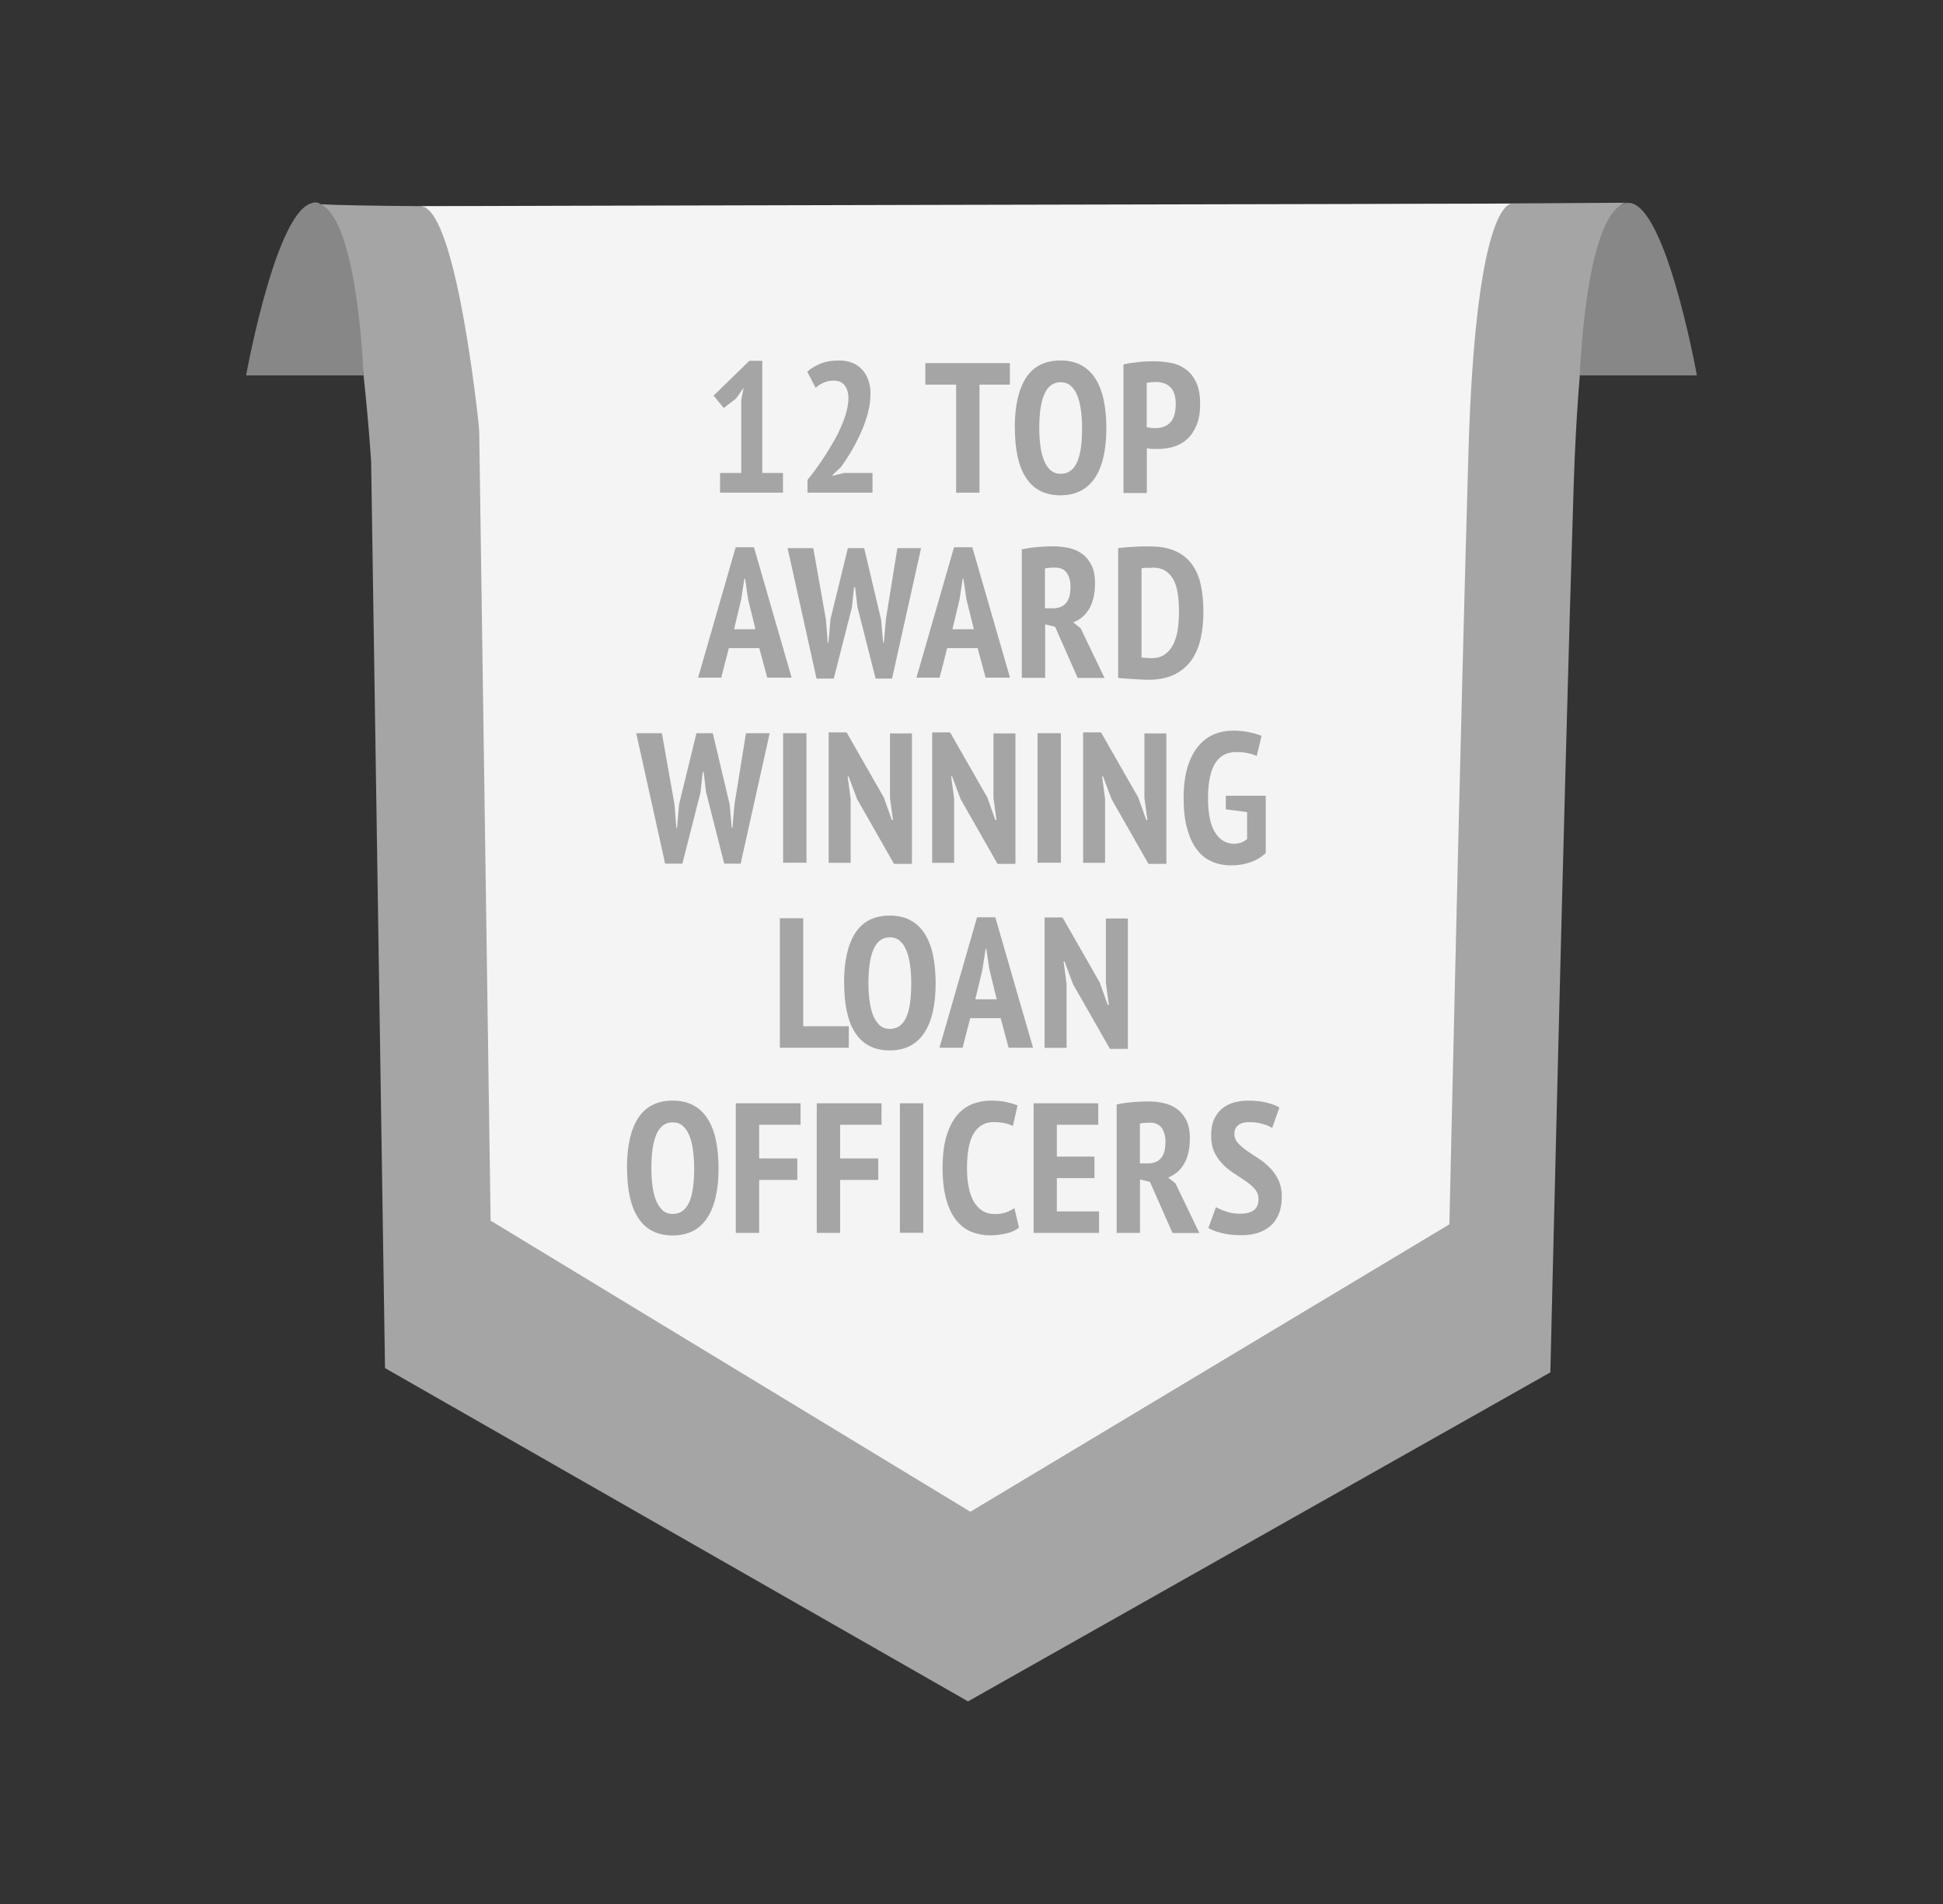
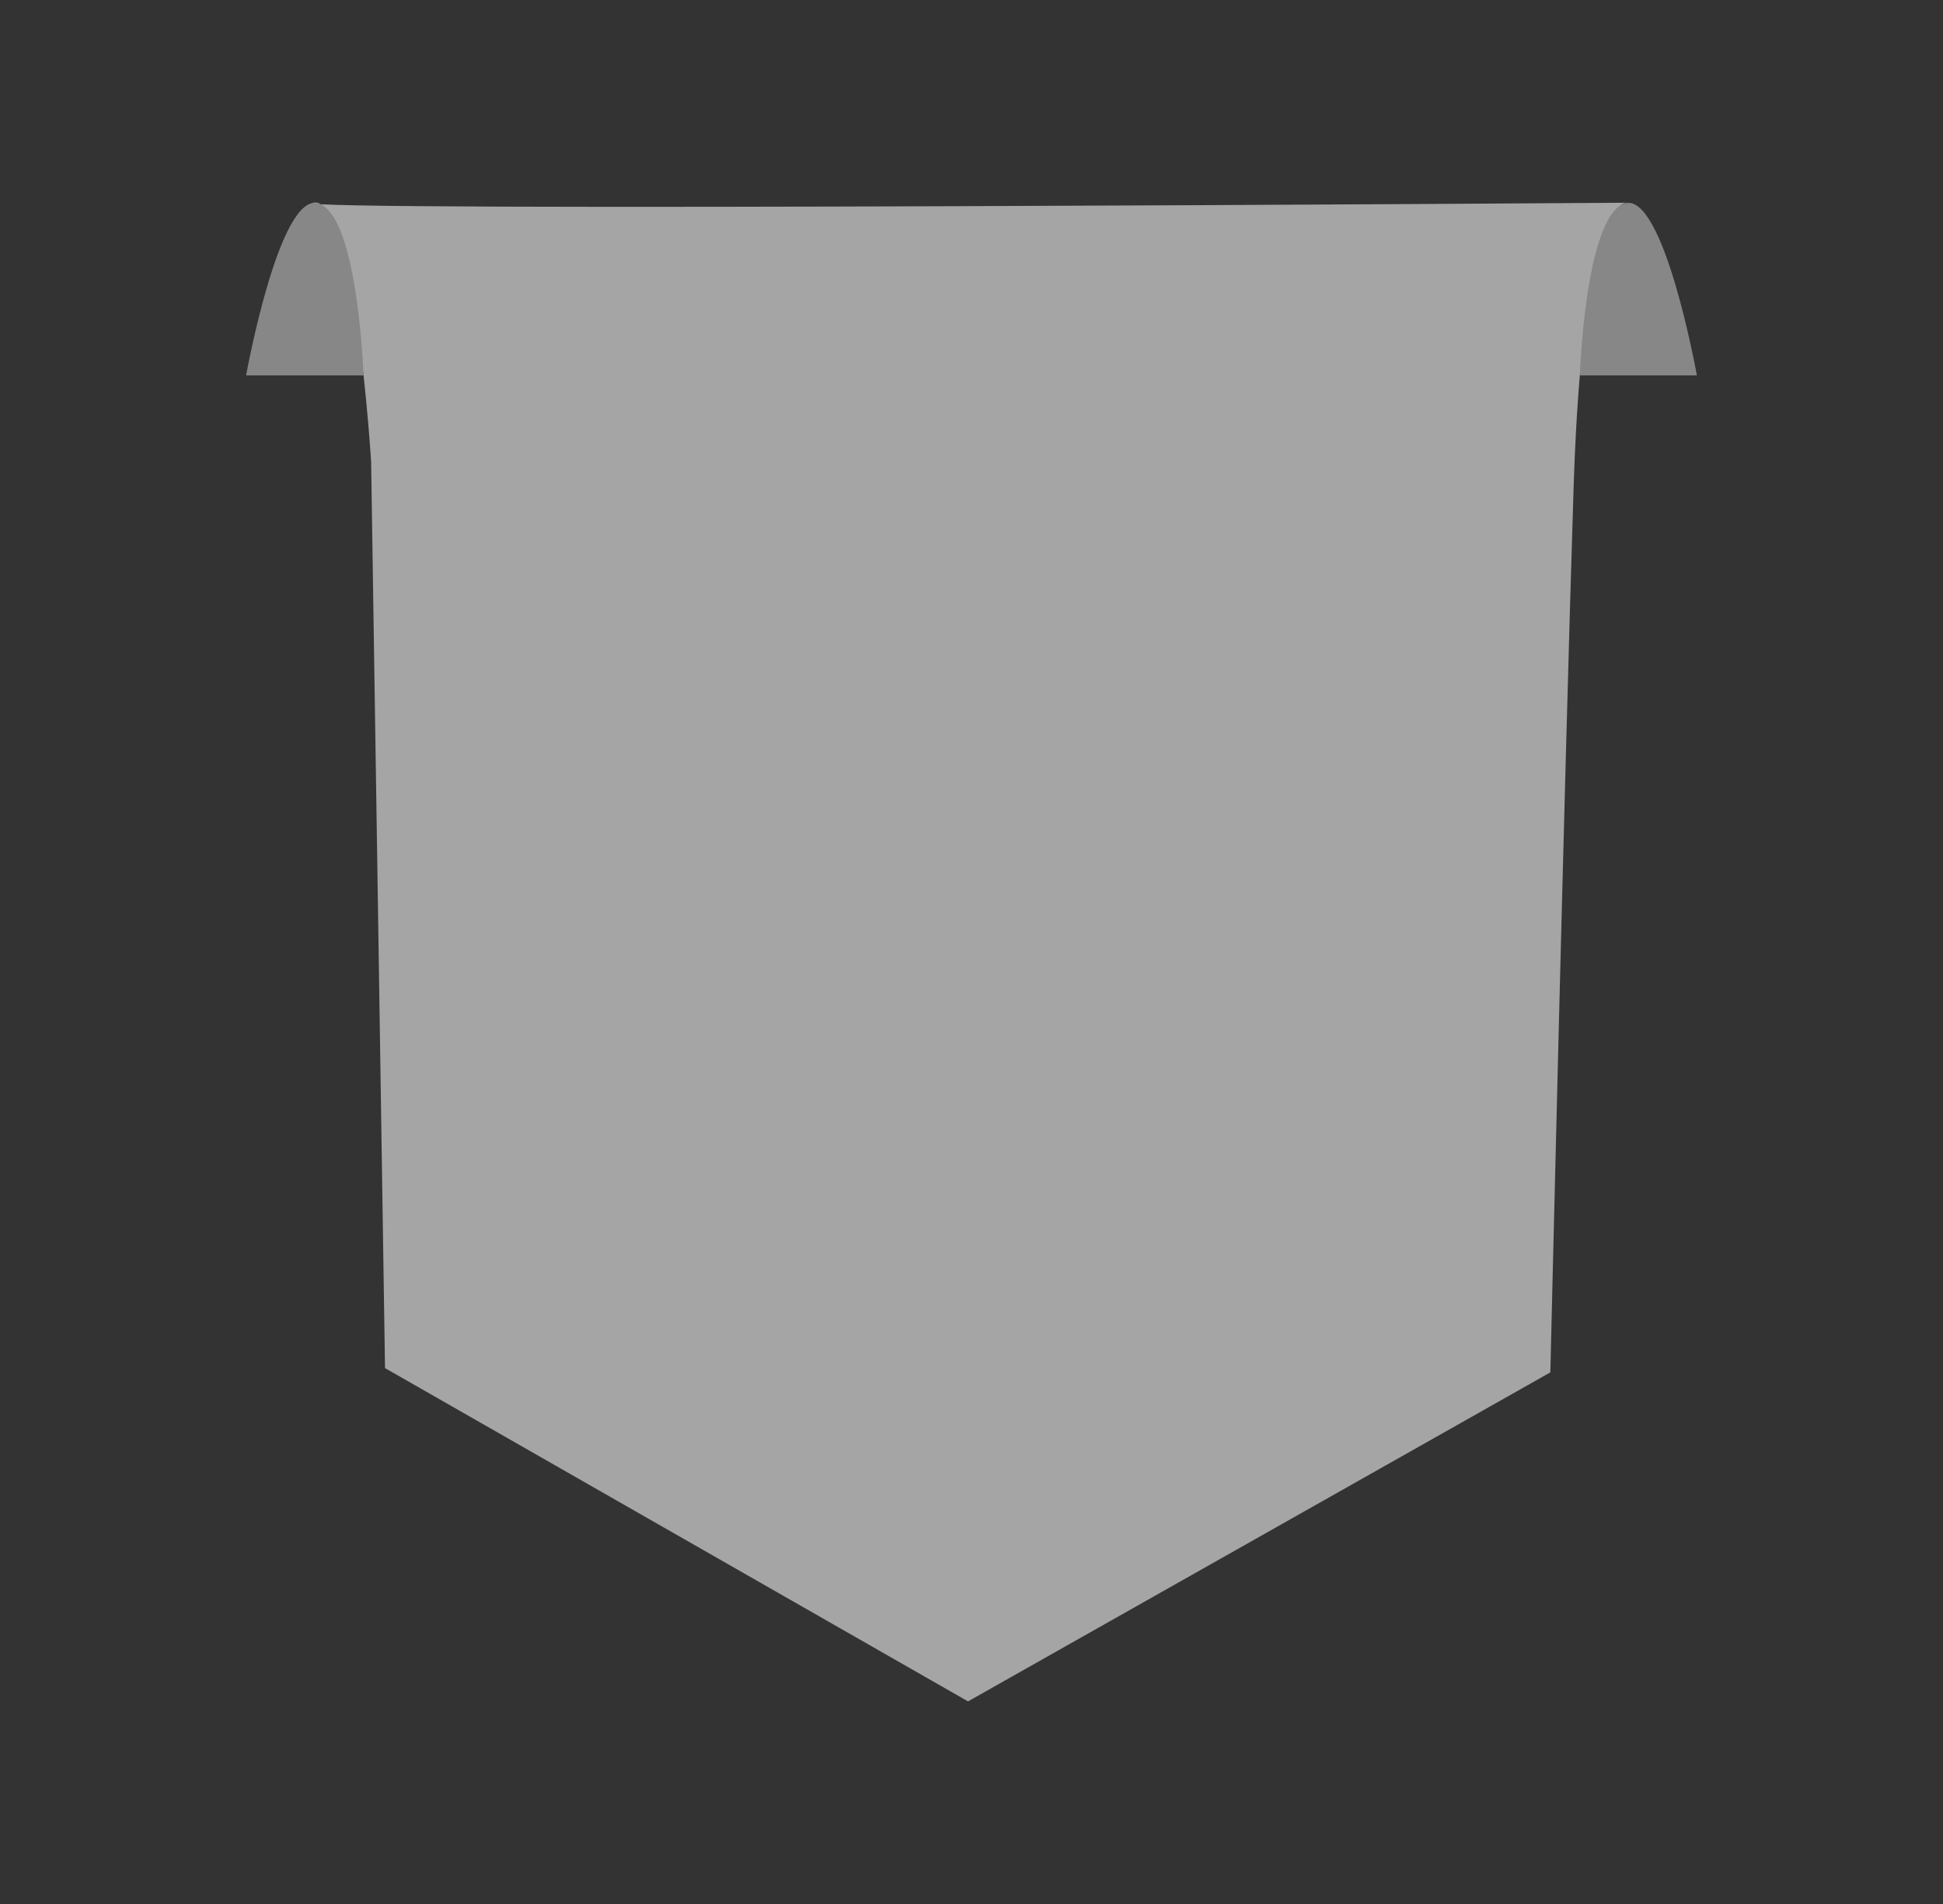
<svg xmlns="http://www.w3.org/2000/svg" id="Capa_1" data-name="Capa 1" viewBox="0 0 168 164.64">
  <rect x="0" y="0" width="168" height="164.64" fill="#333333" stroke="none" />
  <defs>
    <style>
      .cls-1 {
        fill: #f4f4f4;
      }

      .cls-2 {
        fill: #a5a5a5;
      }

      .cls-3 {
        fill: #878787;
      }
    </style>
  </defs>
  <path class="cls-2" d="M140.68,17.54s-3.81-.86-4.62,24.64-2.01,76.49-2.01,76.49l-50.35,28.45-50.41-28.82-1.2-78.34s-1.4-23.23-5.02-22.43,113.6,0,113.6,0Z" />
-   <path class="cls-1" d="M130.77,17.61s-3.14-.82-3.8,21.45c-.66,22.27-1.65,66.81-1.65,66.81l-41.42,24.85-41.48-25.17-.98-67.88c0-.38-.03-.76-.07-1.14-.35-3.23-2.19-18.66-5-18.69-3.14-.03,94.4-.23,94.4-.23Z" />
  <path class="cls-3" d="M31.44,32.46h-10.16s2.89-16.02,6.29-14.86,3.86,14.86,3.86,14.86Z" />
  <path class="cls-3" d="M136.6,32.46h10.12s-2.88-16.02-6.27-14.86c-3.39,1.16-3.85,14.86-3.85,14.86Z" />
  <g>
    <path class="cls-2" d="M62.27,40.9h1.82v-6.29l.21-1.09-.66.94-1.06.82-.88-1.07,3.09-3.01h1.12v9.7h1.79v1.7h-5.44v-1.7Z" />
-     <path class="cls-2" d="M75.26,34.09c0,.56-.08,1.12-.24,1.7-.16.58-.37,1.15-.62,1.7-.25.55-.53,1.08-.82,1.58-.3.5-.59.94-.88,1.33l-.7.66v.08l.96-.24h2.48v1.7h-5.62v-1.1c.22-.28.47-.59.73-.95.26-.36.52-.74.78-1.14s.51-.82.76-1.25c.25-.43.46-.86.65-1.3.19-.43.34-.86.45-1.27.11-.42.17-.81.17-1.17,0-.45-.11-.81-.32-1.09-.21-.28-.54-.42-.99-.42-.28,0-.55.06-.83.18-.28.12-.51.27-.7.44l-.72-1.39c.34-.3.74-.54,1.18-.71.45-.18.98-.26,1.58-.26.38,0,.74.06,1.07.18.33.12.62.31.86.55.24.25.43.55.57.91.14.36.21.78.21,1.26Z" />
    <path class="cls-2" d="M87.33,33.26h-2.64v9.34h-2.02v-9.34h-2.66v-1.86h7.31v1.86Z" />
    <path class="cls-2" d="M87.74,37c0-1.9.33-3.34.98-4.34.65-.99,1.64-1.49,2.98-1.49.69,0,1.29.14,1.79.41.5.27.91.66,1.23,1.17.32.51.56,1.12.71,1.84.15.72.23,1.52.23,2.41,0,1.9-.33,3.34-1,4.34-.67.99-1.66,1.49-2.97,1.49-.7,0-1.3-.14-1.8-.41s-.9-.66-1.22-1.17c-.32-.51-.55-1.12-.7-1.84-.15-.72-.22-1.52-.22-2.41ZM89.86,37c0,.57.03,1.09.1,1.58.06.49.17.9.32,1.26s.34.63.57.83c.23.2.51.3.86.3.62,0,1.08-.31,1.39-.94.31-.63.46-1.64.46-3.02,0-.54-.03-1.06-.1-1.54-.06-.49-.17-.91-.31-1.26-.14-.36-.33-.64-.57-.85s-.53-.31-.88-.31c-1.23,0-1.84,1.32-1.84,3.97Z" />
    <path class="cls-2" d="M97.15,31.51c.38-.09.81-.15,1.26-.2.46-.05.92-.07,1.38-.07.49,0,.97.05,1.45.14.47.09.9.27,1.27.54.37.27.68.64.91,1.13.23.49.35,1.12.35,1.9,0,.7-.1,1.3-.3,1.79-.2.49-.46.89-.79,1.2-.33.31-.71.53-1.14.67-.43.14-.88.21-1.34.21h-.21c-.1,0-.2,0-.3,0s-.21-.01-.31-.02c-.1-.01-.17-.02-.22-.03v3.86h-2.02v-11.09ZM99.17,36.94c.06.02.18.04.36.06s.3.02.36.02c.23,0,.46-.03.67-.1.21-.06.4-.17.57-.33.17-.15.3-.37.39-.64s.14-.62.14-1.03c0-.35-.04-.65-.14-.9-.09-.25-.21-.44-.37-.58s-.33-.25-.54-.31c-.2-.06-.42-.1-.64-.1-.33,0-.6.03-.82.08v3.82Z" />
    <path class="cls-2" d="M65.66,56.04h-2.64l-.66,2.56h-2l3.25-11.28h1.58l3.26,11.28h-2.11l-.69-2.56ZM63.46,54.41h1.86l-.64-2.61-.26-1.76h-.06l-.27,1.78-.62,2.59Z" />
    <path class="cls-2" d="M71.41,53.56l.16,2.02h.06l.18-2.05,1.5-6.13h1.41l1.46,6.16.18,2.02h.06l.18-2.05.99-6.13h2.05l-2.51,11.28h-1.42l-1.57-6.18-.21-1.74h-.08l-.19,1.76-1.57,6.16h-1.49l-2.5-11.28h2.22l1.09,6.16Z" />
    <path class="cls-2" d="M84.54,56.04h-2.64l-.66,2.56h-2l3.25-11.28h1.58l3.26,11.28h-2.11l-.69-2.56ZM82.34,54.41h1.86l-.64-2.61-.26-1.76h-.06l-.27,1.78-.62,2.59Z" />
    <path class="cls-2" d="M88.34,47.51c.44-.1.91-.17,1.41-.21.5-.04.93-.06,1.3-.06.46,0,.91.05,1.34.14.44.09.82.26,1.16.5.34.24.61.57.82.98.21.41.31.93.31,1.56,0,.91-.17,1.65-.5,2.22-.34.57-.8.96-1.38,1.18l.64.51,2.06,4.29h-2.32l-1.95-4.42-.86-.21v4.62h-2.02v-11.09ZM90.35,52.6h.69c.5,0,.88-.15,1.14-.46.26-.3.38-.78.38-1.42,0-.48-.11-.87-.32-1.18-.21-.3-.55-.46-1.01-.46-.17,0-.34,0-.5.02-.16.01-.29.03-.38.06v3.42Z" />
    <path class="cls-2" d="M96.69,47.4c.19-.03.41-.06.65-.07s.49-.03.74-.05c.25-.02.49-.03.73-.03s.44,0,.62,0c.89,0,1.62.14,2.22.41.59.27,1.07.66,1.42,1.15.36.5.61,1.09.76,1.78.15.69.22,1.47.22,2.32,0,.78-.07,1.52-.22,2.23s-.4,1.33-.76,1.87c-.36.54-.85.97-1.47,1.29-.62.32-1.4.48-2.34.48-.14,0-.33,0-.56-.02-.23-.01-.48-.02-.74-.04s-.5-.03-.74-.05c-.24-.02-.42-.03-.54-.06v-11.22ZM99.63,49.1c-.17,0-.34,0-.52,0-.18,0-.31.02-.41.04v7.71s.09.02.17.02c.08,0,.17.01.26.02s.18.01.26.02.14,0,.17,0c.48,0,.88-.11,1.18-.34.31-.22.55-.52.73-.9.18-.37.3-.8.37-1.29.07-.48.1-.99.1-1.53,0-.49-.03-.97-.09-1.42s-.17-.86-.34-1.21c-.17-.35-.4-.62-.7-.83-.3-.21-.7-.31-1.18-.31Z" />
    <path class="cls-2" d="M58.32,69.56l.16,2.02h.06l.18-2.05,1.5-6.13h1.41l1.46,6.16.18,2.02h.06l.18-2.05.99-6.13h2.05l-2.51,11.28h-1.42l-1.57-6.18-.21-1.74h-.08l-.19,1.76-1.57,6.16h-1.49l-2.5-11.28h2.22l1.09,6.16Z" />
-     <path class="cls-2" d="M67.71,63.4h2.02v11.2h-2.02v-11.2Z" />
    <path class="cls-2" d="M74.11,69.1l-.74-1.97h-.08l.26,1.94v5.54h-1.9v-11.28h1.55l3.22,5.63.69,1.94h.1l-.26-1.9v-5.58h1.9v11.28h-1.55l-3.18-5.58Z" />
-     <path class="cls-2" d="M83.06,69.1l-.74-1.97h-.08l.26,1.94v5.54h-1.9v-11.28h1.55l3.22,5.63.69,1.94h.1l-.26-1.9v-5.58h1.9v11.28h-1.55l-3.18-5.58Z" />
    <path class="cls-2" d="M89.71,63.4h2.02v11.2h-2.02v-11.2Z" />
    <path class="cls-2" d="M96.11,69.1l-.74-1.97h-.08l.26,1.94v5.54h-1.9v-11.28h1.55l3.22,5.63.69,1.94h.1l-.26-1.9v-5.58h1.9v11.28h-1.55l-3.18-5.58Z" />
    <path class="cls-2" d="M105.98,68.81h3.46v4.96c-.39.37-.86.64-1.38.81-.53.17-1.05.25-1.58.25-.63,0-1.2-.11-1.71-.34-.51-.22-.95-.57-1.3-1.05-.36-.47-.63-1.08-.83-1.81-.2-.73-.3-1.61-.3-2.63s.12-1.97.35-2.7c.23-.74.55-1.34.94-1.8.39-.46.84-.8,1.36-1.01.52-.21,1.06-.31,1.64-.31.51,0,.98.05,1.4.14.42.09.77.19,1.05.31l-.42,1.74c-.21-.1-.46-.18-.74-.24-.28-.06-.63-.1-1.03-.1-.37,0-.71.07-1.02.22-.3.15-.56.38-.77.7-.21.32-.37.73-.48,1.24-.11.51-.17,1.11-.17,1.82,0,1.35.21,2.35.62,2.99.41.64.95.96,1.62.96.21,0,.42-.03.62-.1s.37-.17.52-.31v-2.32l-1.84-.25v-1.19Z" />
-     <path class="cls-2" d="M73.38,90.6h-5.95v-11.2h2.02v9.34h3.94v1.86Z" />
+     <path class="cls-2" d="M73.38,90.6h-5.95v-11.2v9.34h3.94v1.86Z" />
    <path class="cls-2" d="M72.98,85c0-1.9.33-3.34.98-4.34.65-.99,1.64-1.49,2.98-1.49.69,0,1.29.14,1.79.41s.91.66,1.23,1.17c.32.51.56,1.12.71,1.84.15.72.23,1.52.23,2.41,0,1.9-.33,3.34-1,4.34-.67.99-1.66,1.49-2.97,1.49-.7,0-1.3-.14-1.8-.41-.5-.27-.9-.66-1.22-1.17-.32-.51-.55-1.12-.7-1.84-.15-.72-.22-1.52-.22-2.41ZM75.09,85c0,.57.03,1.09.1,1.58s.17.9.32,1.26c.15.35.34.63.57.83.23.2.51.3.86.3.62,0,1.08-.31,1.39-.94.31-.63.46-1.64.46-3.02,0-.54-.03-1.06-.1-1.54-.06-.49-.17-.91-.31-1.26-.14-.36-.33-.64-.57-.85-.23-.21-.53-.31-.88-.31-1.23,0-1.84,1.32-1.84,3.97Z" />
    <path class="cls-2" d="M86.53,88.04h-2.64l-.66,2.56h-2l3.25-11.28h1.58l3.26,11.28h-2.11l-.69-2.56ZM84.32,86.41h1.86l-.64-2.61-.26-1.76h-.06l-.27,1.78-.62,2.59Z" />
    <path class="cls-2" d="M92.78,85.1l-.74-1.97h-.08l.26,1.94v5.54h-1.9v-11.28h1.55l3.22,5.63.69,1.94h.1l-.26-1.9v-5.58h1.9v11.28h-1.55l-3.18-5.58Z" />
    <path class="cls-2" d="M54.21,101c0-1.9.33-3.34.98-4.34.65-.99,1.64-1.49,2.98-1.49.69,0,1.29.14,1.79.41.5.27.91.66,1.23,1.17s.56,1.12.71,1.84.23,1.52.23,2.41c0,1.9-.33,3.34-1,4.34s-1.66,1.49-2.97,1.49c-.7,0-1.3-.14-1.8-.41-.5-.27-.9-.66-1.22-1.17-.32-.51-.55-1.12-.7-1.84-.15-.72-.22-1.52-.22-2.41ZM56.32,101c0,.57.03,1.09.1,1.58s.17.9.32,1.26c.15.35.34.63.57.83.23.2.51.3.86.3.62,0,1.08-.31,1.39-.94.31-.63.46-1.64.46-3.02,0-.54-.03-1.06-.1-1.54-.06-.49-.17-.91-.31-1.26-.14-.36-.33-.64-.57-.85-.23-.21-.53-.31-.88-.31-1.23,0-1.84,1.32-1.84,3.97Z" />
    <path class="cls-2" d="M63.62,95.4h5.6v1.86h-3.58v2.91h3.3v1.86h-3.3v4.58h-2.02v-11.2Z" />
    <path class="cls-2" d="M70.62,95.4h5.6v1.86h-3.58v2.91h3.3v1.86h-3.3v4.58h-2.02v-11.2Z" />
    <path class="cls-2" d="M77.81,95.4h2.02v11.2h-2.02v-11.2Z" />
    <path class="cls-2" d="M88.1,106.15c-.28.24-.65.41-1.11.51s-.92.16-1.38.16c-.58,0-1.11-.1-1.61-.3-.5-.2-.93-.53-1.3-.98-.37-.46-.67-1.06-.88-1.81-.21-.75-.32-1.66-.32-2.75s.12-2.07.36-2.82c.24-.75.55-1.34.94-1.78.39-.44.83-.75,1.34-.94.5-.18,1.01-.27,1.52-.27s.98.04,1.37.13c.39.09.71.18.95.29l-.4,1.78c-.2-.11-.44-.19-.71-.25-.27-.06-.59-.09-.97-.09-.74,0-1.3.32-1.7.96-.39.64-.59,1.64-.59,3.01,0,.59.04,1.12.14,1.61.09.49.23.9.43,1.26.2.35.45.62.75.82.3.19.67.29,1.1.29.37,0,.69-.05.96-.15.27-.1.51-.22.72-.36l.4,1.7Z" />
    <path class="cls-2" d="M89.36,95.4h5.6v1.86h-3.58v2.75h3.25v1.86h-3.25v2.88h3.65v1.86h-5.66v-11.2Z" />
    <path class="cls-2" d="M96.54,95.51c.44-.1.91-.17,1.41-.21.5-.04.93-.06,1.3-.06.46,0,.91.04,1.34.14.44.09.82.26,1.16.5.34.24.61.57.82.98.21.41.31.93.31,1.56,0,.91-.17,1.65-.5,2.22-.34.57-.8.96-1.38,1.18l.64.51,2.06,4.29h-2.32l-1.95-4.42-.86-.21v4.62h-2.02v-11.09ZM98.56,100.6h.69c.5,0,.88-.15,1.14-.46.26-.3.38-.78.38-1.42,0-.48-.11-.87-.32-1.18-.21-.3-.55-.46-1.01-.46-.17,0-.34,0-.5.02s-.29.03-.38.06v3.42Z" />
    <path class="cls-2" d="M108.82,103.72c0-.34-.1-.63-.3-.87-.2-.24-.46-.47-.76-.68-.3-.21-.63-.43-.99-.66-.36-.22-.69-.49-.99-.78-.3-.3-.56-.65-.76-1.06-.2-.41-.3-.9-.3-1.49,0-.54.08-1,.25-1.38.17-.38.39-.69.68-.93s.63-.42,1.02-.53.82-.17,1.26-.17c.54,0,1.05.05,1.52.16s.86.25,1.17.43l-.62,1.78c-.18-.13-.45-.25-.81-.35-.36-.11-.74-.16-1.16-.16s-.74.08-.96.26c-.22.17-.34.42-.34.75,0,.3.1.56.3.79.2.23.46.45.76.66.3.21.63.43.99.66s.69.5.99.8.56.66.76,1.07c.2.41.3.9.3,1.46s-.08,1.06-.25,1.47c-.17.42-.4.76-.7,1.03-.3.27-.67.48-1.1.62-.43.14-.9.21-1.42.21-.66,0-1.24-.06-1.74-.19-.5-.13-.88-.27-1.14-.43l.66-1.81c.21.13.51.26.88.38.37.13.77.19,1.2.19,1.07,0,1.6-.42,1.6-1.25Z" />
  </g>
</svg>